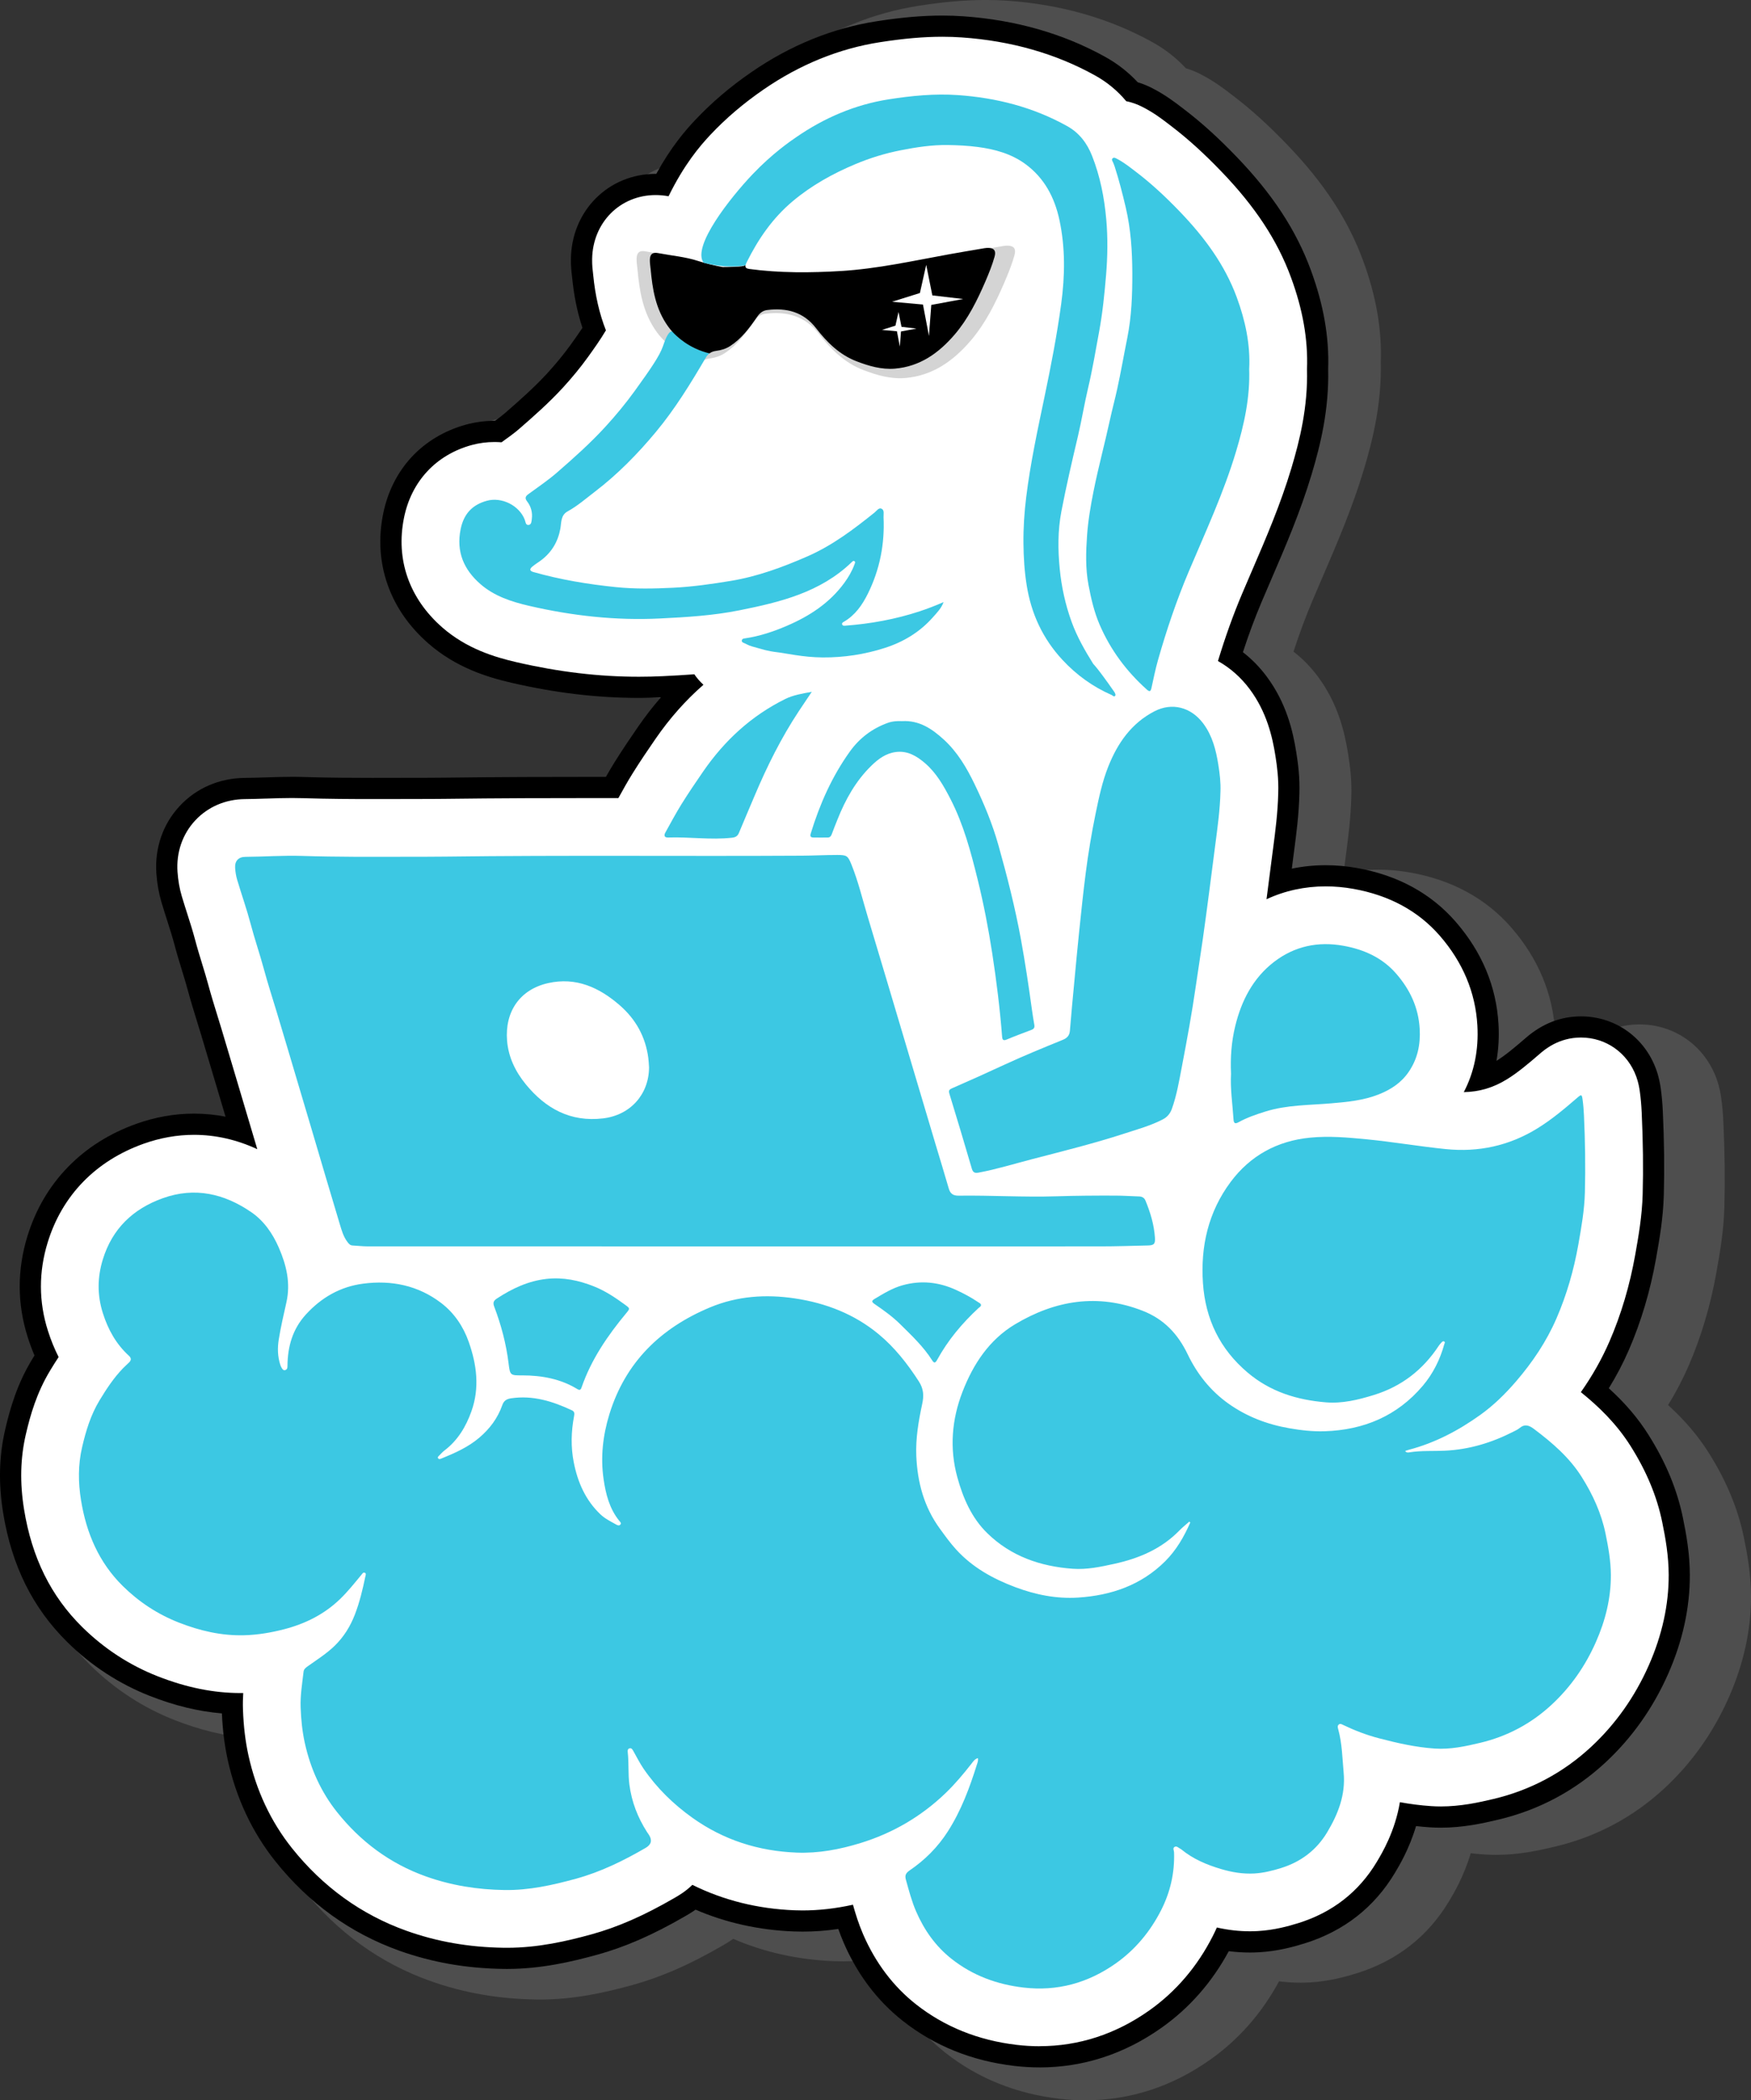
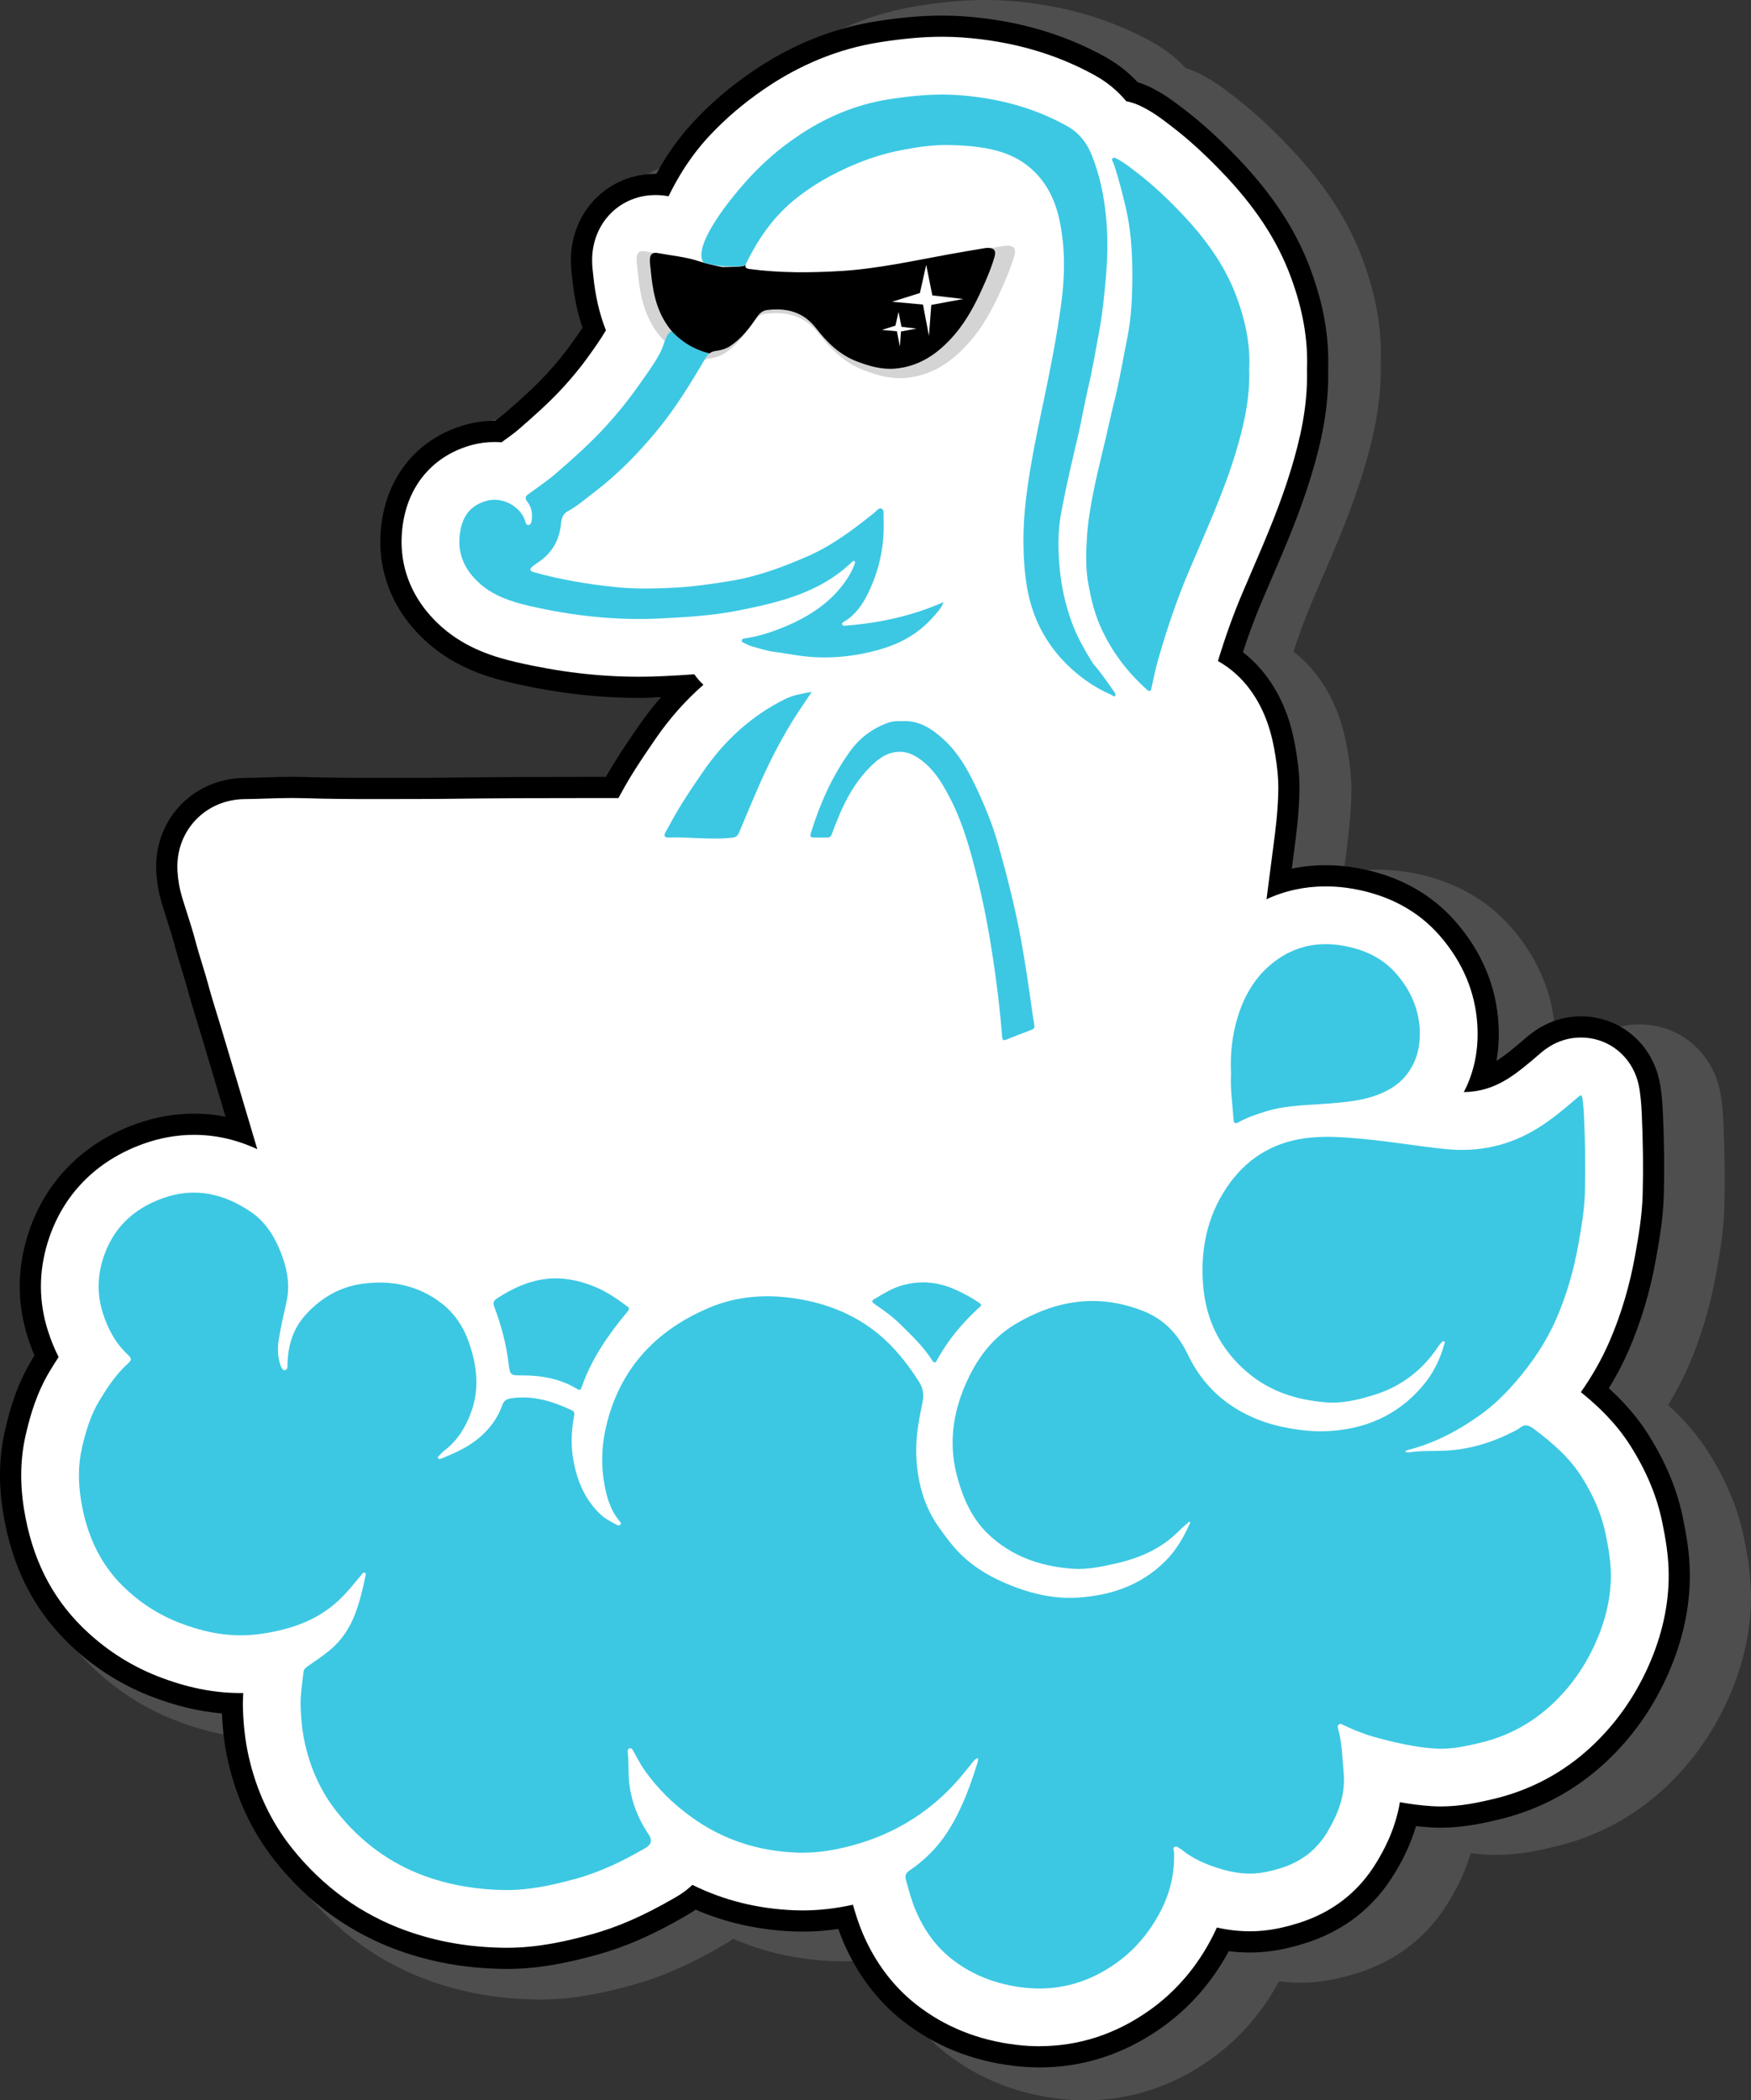
<svg xmlns="http://www.w3.org/2000/svg" id="Layer_1" data-name="Layer 1" viewBox="0 0 1724.31 2068.81">
  <rect x="0" y="0" width="1724.31" height="2068.81" fill="#333333" stroke="none" />
  <defs>
    <style>
      .cls-1 {
        fill: #fff;
      }

      .cls-2 {
        fill: #3cc8e3;
      }

      .cls-3 {
        fill: #828282;
        opacity: .34;
      }
    </style>
  </defs>
  <path class="cls-3" d="m1068.77,2068.81c-8.38,0-16.92-.5-25.4-1.5-42.73-5-80.55-20.27-112.4-45.37-25.68-20.25-45.75-46.78-59.65-78.87-2.05-4.74-3.83-9.39-5.39-13.86-12.22,1.81-24.12,2.69-35.99,2.69-2.91,0-5.92-.06-8.93-.17-35.08-1.36-68.3-8.74-98.98-21.97-4.09,2.9-7.67,4.98-10.13,6.41l-.64.37-.14.08c-32.12,18.62-60.27,30.92-88.55,38.68-25.66,7.05-56.5,14.25-90.65,14.25-1.24,0-2.49,0-3.74-.03-37.46-.57-71.77-6.58-104.8-18.39-49.18-17.57-91.19-47.87-124.85-90.05-23.37-29.3-39.53-63.65-48.03-102.1-3.22-14.61-5.17-30.05-5.93-47.1-23.74-2-47.67-7.82-72.63-17.62-31.11-12.22-59.1-30.48-83.21-54.28-34.87-34.43-56.03-77.05-64.69-130.31-4.83-29.73-4.14-57.25,2.1-84.14,4.84-20.79,11.83-45.43,27.07-70.59.73-1.21,1.54-2.55,2.43-3.99-2.51-5.87-4.77-11.99-6.83-18.46-10.65-33.47-10.76-67.7-.31-101.74,8.29-26.98,22.09-50.51,41.04-69.94,18.7-19.18,41.88-33.79,68.88-43.43,19.01-6.79,38.51-10.23,57.96-10.23,10.69,0,21.32,1.03,31.84,3.07-.24-.8-2.6-8.75-2.6-8.75-2.1-7.03-4.2-14.12-6.3-21.22-5.05-17.03-10.43-35.16-15.8-52.95-1.2-3.98-2.43-7.96-3.66-11.93l-.16-.53c-3.24-10.5-6.6-21.38-9.71-32.9-1.56-5.79-3.39-11.8-5.62-19.06-2.41-7.86-5.15-16.76-7.68-26.35-1.98-7.47-4.51-15.42-7.2-23.83-1.72-5.38-3.84-12.01-5.83-18.69-2.72-9.17-4.45-18.99-5.15-29.2-1.75-25.53,6.57-49.6,23.43-67.76,16.8-18.13,40.13-28.23,65.67-28.42,6.26-.04,12.77-.26,19.67-.48l.48-.02c8.8-.29,17.93-.6,27.6-.6,4.59,0,8.71.06,12.62.19,24.13.77,48.16.87,68.48.87,8.74,0,17.46-.02,26.19-.04l17.63-.04c9.82,0,19.36,0,28.64-.13,54.79-.71,107.93-.81,152.69-.81,3.37,0,6.73,0,10.1,0,2.68-4.75,5.52-9.62,8.66-14.66,7.98-12.81,16.23-24.94,23.95-36.13,7.12-10.31,14.72-20.09,22.77-29.3-7.3.31-14.72.47-22.11.47-42.04,0-84.02-4.98-128.34-15.24-24.36-5.63-55.91-15.22-83.9-39.69-19.45-17.01-33.3-37.02-41.16-59.49-7.91-22.61-9.39-46.62-4.39-71.36,4.42-21.92,14.34-41.67,28.69-57.12,14.38-15.48,33.33-26.77,54.79-32.65,9.29-2.54,18.92-3.83,28.63-3.83.21,0,.43,0,.64,0,3.86-2.81,7.37-5.45,10.1-7.83,14.57-12.67,29.86-26.2,42.61-40.16,8.89-9.73,16.53-19.05,23.36-28.5,3.86-5.34,8.1-11.27,12.04-17.27-5.21-15.76-8.64-32.59-10.44-51.11-.02-.22-.05-.43-.08-.64l-.05-.42c-.44-3.69-1.19-9.89-1.07-17.57.38-23.33,9.25-44.9,24.98-60.73,15.86-15.97,37.32-24.76,60.42-24.76.22,0,.44,0,.65,0,14.78-26.94,29.13-43.61,39.14-54.22,16.83-17.84,35.43-33.68,56.86-48.43,39.26-27.06,81.73-44.3,126.22-51.23,25.12-3.91,46.13-5.73,66.15-5.73,7.15,0,14.26.24,21.15.72,52.72,3.67,100.91,17.48,143.25,41.04,12.22,6.8,23.16,15.36,32.59,25.5,4.25,1.28,8.42,2.91,12.45,4.87l.28.11,2.01,1.03c12.91,6.57,22.75,14.14,29.94,19.67l2.16,1.65c17.43,13.29,34.21,28.49,52.78,47.8,36.24,37.68,60.01,73.96,74.81,114.16,12.86,34.92,18.58,67.59,17.49,99.85.94,41.27-7.85,76.65-16.59,105.83-11.4,38.07-26.37,72.82-40.85,106.43l-1.1,2.54c-2.9,6.72-5.89,13.68-8.73,20.4-6.69,15.83-12.85,32.4-18.68,50.28,8.95,6.91,16.97,15.1,23.96,24.48,19.96,26.84,26.44,54.98,29.86,76.5,1.86,11.62,3.68,25.7,3.11,41.91-.49,20.64-3.03,40.01-5.26,57.11l-.69,5.22-1.68,13.03c11.1-2.32,22.53-3.49,34.21-3.49,10.42,0,21.1.96,31.72,2.87,41.04,7.36,74.49,25.64,99.41,54.33,26.36,30.37,40.83,65.05,43.02,103.09.73,12.77.05,25.12-2.04,36.99,9.24-5.78,18.94-13.99,29.74-23.31,16.55-14.3,35.18-21.55,55.4-21.55,34.28,0,64.04,20.98,75.83,53.44,2.88,7.89,4.05,14.92,4.67,19.52,1,7.17,1.67,14.72,2.06,23.01,1.38,30.08,1.71,57.51,1,83.86-.64,23.72-4.44,45.16-7.79,64.07-5.78,32.66-15.01,63.77-27.46,92.45-5.78,13.31-12.45,26.06-20.2,38.6,16.51,15.02,29.42,30.2,39.94,46.87,17.5,27.74,28.86,55.12,34.75,83.71,3.58,17.34,6.91,36.32,6.98,57.48.14,33.21-7.24,66.89-21.92,100.11-15.16,34.28-36.35,64.22-62.99,89-30.75,28.58-67.09,48.01-108.03,57.75-16.51,3.93-35.98,8.14-58.08,8.14-3.66,0-7.37-.12-11.03-.36-4.61-.3-9.25-.72-13.95-1.26-6.85,23.07-16.92,39.87-21.3,47.18-20.86,34.83-51.45,58.74-90.92,71.07-11.61,3.62-27.35,7.91-46.17,9-3.01.17-6.07.26-9.11.26-7.1,0-14.14-.45-21.27-1.36-16.97,31.47-39.86,57.5-68.1,77.42-37.44,26.4-78.71,39.79-122.68,39.79Z" />
  <path d="m1023.7,2036.37c-8.19,0-16.53-.49-24.82-1.46-41.74-4.89-78.69-19.8-109.81-44.32-25.09-19.78-44.69-45.7-58.27-77.05-2-4.63-3.74-9.17-5.27-13.54-11.94,1.77-23.56,2.63-35.16,2.63-2.84,0-5.78-.06-8.72-.17-34.27-1.33-66.72-8.54-96.7-21.46-4,2.83-7.49,4.86-9.9,6.26l-.62.36-.14.07c-31.38,18.19-58.88,30.2-86.5,37.79-25.07,6.89-55.2,13.92-88.56,13.92-1.21,0-2.43,0-3.65-.03-36.6-.56-70.11-6.43-102.38-17.96-48.04-17.17-89.08-46.76-121.97-87.97-22.83-28.62-38.62-62.18-46.92-99.74-3.15-14.27-5.05-29.35-5.79-46.01-23.2-1.96-46.57-7.64-70.95-17.21-30.39-11.94-57.73-29.78-81.29-53.03-34.06-33.63-54.73-75.27-63.19-127.3-4.72-29.05-4.05-55.93,2.05-82.19,4.72-20.31,11.56-44.38,26.45-68.96.71-1.18,1.51-2.49,2.38-3.9-2.45-5.74-4.66-11.71-6.67-18.04-10.41-32.7-10.51-66.14-.3-99.39,8.09-26.36,21.58-49.34,40.09-68.33,18.27-18.74,40.91-33.01,67.29-42.43,18.57-6.63,37.62-9.99,56.62-9.99,10.44,0,20.83,1,31.1,3-.23-.78-2.54-8.54-2.54-8.54-2.05-6.87-4.1-13.8-6.16-20.73-4.93-16.64-10.19-34.34-15.43-51.72-1.17-3.89-2.37-7.77-3.58-11.65l-.16-.52c-3.17-10.26-6.45-20.89-9.49-32.14-1.52-5.65-3.31-11.53-5.49-18.62-2.36-7.68-5.03-16.38-7.5-25.74-1.93-7.29-4.41-15.06-7.03-23.28-1.68-5.25-3.75-11.73-5.7-18.26-2.66-8.96-4.35-18.55-5.03-28.52-1.71-24.94,6.42-48.45,22.88-66.19,16.42-17.71,39.2-27.57,64.16-27.76,6.11-.04,12.48-.25,19.22-.47h.46c8.6-.3,17.52-.6,26.96-.6,4.48,0,8.51.06,12.32.19,23.57.75,47.05.85,66.9.85,8.53,0,17.06-.02,25.58-.04l17.22-.04c9.59,0,18.91,0,27.97-.13,53.52-.7,105.44-.79,149.16-.79,3.29,0,6.58,0,9.87,0,2.62-4.64,5.39-9.4,8.46-14.32,7.8-12.52,15.85-24.36,23.39-35.3,6.95-10.07,14.38-19.63,22.24-28.62-7.13.31-14.38.46-21.6.46-41.06,0-82.08-4.87-125.38-14.88-23.79-5.5-54.62-14.87-81.96-38.77-19-16.62-32.53-36.17-40.21-58.12-7.73-22.09-9.17-45.54-4.29-69.72,4.31-21.41,14.01-40.71,28.03-55.8,14.05-15.12,32.56-26.15,53.52-31.9,9.08-2.48,18.49-3.74,27.97-3.74.21,0,.42,0,.62,0,3.78-2.75,7.2-5.33,9.87-7.65,14.23-12.38,29.17-25.6,41.63-39.23,8.69-9.5,16.15-18.61,22.82-27.84,3.77-5.22,7.91-11.01,11.77-16.88-5.09-15.39-8.44-31.83-10.2-49.93-.02-.22-.05-.42-.07-.63l-.05-.41c-.43-3.6-1.16-9.66-1.04-17.16.37-22.79,9.04-43.86,24.41-59.33,15.49-15.6,36.45-24.19,59.02-24.19.21,0,.43,0,.64,0,14.44-26.32,28.46-42.6,38.24-52.97,16.45-17.43,34.61-32.9,55.54-47.31,38.35-26.43,79.84-43.27,123.3-50.05,24.54-3.82,45.07-5.59,64.62-5.59,6.98,0,13.93.24,20.66.71,51.5,3.59,98.58,17.08,139.94,40.09,11.94,6.64,22.62,15.01,31.84,24.92,4.15,1.25,8.22,2.84,12.17,4.76l.27.11,1.97,1c12.61,6.42,22.23,13.82,29.25,19.22l2.11,1.61c17.03,12.98,33.42,27.83,51.56,46.69,35.4,36.81,58.63,72.25,73.08,111.52,12.56,34.11,18.15,66.03,17.09,97.55.92,40.32-7.67,74.88-16.2,103.39-11.13,37.19-25.76,71.14-39.91,103.97l-1.07,2.49c-2.83,6.57-5.76,13.36-8.53,19.93-6.54,15.47-12.55,31.65-18.25,49.12,8.75,6.75,16.58,14.75,23.4,23.92,19.5,26.22,25.83,53.71,29.17,74.73,1.81,11.35,3.59,25.1,3.04,40.94-.48,20.16-2.96,39.09-5.14,55.79l-.67,5.1-1.64,12.73c10.84-2.27,22.01-3.41,33.42-3.41,10.18,0,20.61.94,30.99,2.8,40.09,7.19,72.77,25.04,97.11,53.08,25.75,29.67,39.89,63.55,42.02,100.71.72,12.48.05,24.54-1.99,36.13,9.02-5.65,18.51-13.66,29.05-22.77,16.16-13.97,34.37-21.05,54.12-21.05,33.48,0,62.56,20.49,74.07,52.21,2.81,7.71,3.95,14.58,4.57,19.07.97,7.01,1.63,14.38,2.01,22.48,1.35,29.39,1.67,56.18.97,81.92-.62,23.17-4.33,44.11-7.61,62.59-5.64,31.91-14.67,62.3-26.82,90.32-5.64,13-12.16,25.45-19.73,37.71,16.13,14.67,28.74,29.5,39.02,45.79,17.09,27.1,28.2,53.85,33.94,81.78,3.5,16.94,6.75,35.48,6.82,56.15.13,32.44-7.07,65.35-21.42,97.8-14.81,33.48-35.51,62.74-61.53,86.95-30.04,27.92-65.54,46.9-105.53,56.41-16.12,3.84-35.15,7.95-56.74,7.95-3.58,0-7.2-.12-10.77-.35-4.51-.29-9.03-.7-13.62-1.23-6.69,22.54-16.53,38.95-20.81,46.09-20.38,34.02-50.26,57.38-88.82,69.42-11.35,3.54-26.72,7.73-45.1,8.79-2.94.17-5.93.25-8.9.25-6.93,0-13.82-.44-20.78-1.33-16.58,30.74-38.94,56.17-66.52,75.63-36.57,25.79-76.89,38.87-119.85,38.87Z" />
  <path class="cls-1" d="m1023.7,2015.52c-7.37,0-14.91-.44-22.39-1.32-37.86-4.43-71.28-17.88-99.32-39.99-22.34-17.61-39.85-40.81-52.04-68.96-4.46-10.3-7.46-20.14-10-29.11-17.21,3.78-33.58,5.63-49.57,5.63-2.58,0-5.25-.05-7.93-.15-36.18-1.4-69.91-9.81-100.65-25.06-6.49,6.43-13.21,10.34-17.23,12.68l-.35.21-.12.06c-29.89,17.35-55.9,28.75-81.82,35.87-23.73,6.52-52.15,13.18-83.03,13.18-1.08,0-2.17,0-3.27-.02h0c-34.35-.52-65.66-6-95.74-16.75-44.34-15.84-82.25-43.21-112.69-81.34-20.83-26.11-35.24-56.8-42.85-91.23-3.07-13.91-4.85-28.74-5.44-45.36-.2-5.62-.06-11.06.26-16.25-.88.01-1.76.02-2.62.02-26.62,0-53.34-5.41-81.69-16.54-27.74-10.9-52.72-27.2-74.25-48.46-30.81-30.42-49.54-68.3-57.26-115.81-4.27-26.32-3.69-50.56,1.78-74.13,4.35-18.71,10.6-40.8,23.97-62.87,2.47-4.09,5.22-8.53,8.28-13.14-4.09-8.02-7.59-16.61-10.55-25.92-9.1-28.57-9.18-57.83-.24-86.94,7.11-23.15,18.92-43.3,35.09-59.89,16.03-16.44,36.01-29.01,59.37-37.35,16.31-5.82,33-8.78,49.6-8.78,21.25,0,42.13,4.74,62.36,14.14-.48-1.62-.96-3.24-1.44-4.85-3.5-11.82-7.01-23.63-10.54-35.45l-1.83-6.17c-2.05-6.88-4.1-13.8-6.16-20.73-4.94-16.66-10.2-34.39-15.46-51.82-1.2-3.98-2.43-7.96-3.66-11.93l-.11-.35c-3.12-10.11-6.35-20.57-9.28-31.43-1.61-5.97-3.45-12.02-5.69-19.31-2.3-7.49-4.91-15.98-7.27-24.94-2.07-7.82-4.63-15.83-7.33-24.31-1.64-5.12-3.68-11.51-5.58-17.87-2.22-7.48-3.63-15.54-4.21-23.99-1.31-19.14,4.86-37.1,17.36-50.58,12.47-13.45,29.89-20.95,49.03-21.1,6.36-.04,12.86-.26,19.74-.48h.46c8.46-.3,17.21-.59,26.28-.59,4.25,0,8.05.06,11.63.18,23.89.76,47.58.87,67.6.87,8.55,0,17.09-.02,25.63-.04l17.22-.04c9.66,0,19.02-.01,28.2-.13,53.42-.7,105.24-.79,148.89-.79,7.38,0,14.76,0,22.13.01l.24-.44c4.21-7.64,8.56-15.55,13.66-23.72,7.57-12.16,15.46-23.76,22.86-34.48,13.87-20.09,29.57-37.79,46.98-52.97-3.41-3.1-6.42-6.55-8.98-10.31-10.63.8-21.01,1.35-30.99,1.84-7.74.38-15.66.57-23.53.57-39.47,0-78.94-4.69-120.68-14.35-21.42-4.95-49.08-13.3-72.93-34.15-32.65-28.55-46.07-66.91-37.78-108,7.24-35.95,31.53-62.09,66.62-71.71,7.28-1.99,14.84-3,22.46-3,2.32,0,4.64.09,6.97.28l.5-.36c6.24-4.47,12.08-8.66,16.71-12.68,14.69-12.77,30.14-26.45,43.34-40.9,9.23-10.1,17.19-19.81,24.33-29.7,6.18-8.56,12.54-17.53,17.92-26.62-6.44-16.42-10.55-34.36-12.5-54.43-.05-.48-.1-.93-.16-1.38v-.11c-.41-3.3-1.01-8.28-.91-14.36.59-35.92,27.49-62.99,62.57-62.99,4.16,0,8.43.4,12.69,1.19,15.22-31.01,30.48-49.17,41.36-60.7,15.42-16.34,32.49-30.88,52.2-44.45,35.75-24.64,74.34-40.33,114.68-46.61,23.44-3.65,42.96-5.35,61.41-5.35,6.49,0,12.96.22,19.21.66,48.43,3.37,92.59,15.99,131.25,37.51,11.78,6.55,22.03,15.03,30.59,25.3,7.01,1.43,12.23,3.8,15.08,5.22l.12.05,1.12.57c10.9,5.55,19.28,11.99,26.01,17.17l2.14,1.64c16.19,12.35,31.83,26.52,49.21,44.59,33.34,34.66,55.12,67.8,68.54,104.27,11.69,31.74,16.86,61.27,15.8,90.23.95,37.63-7.2,70.39-15.32,97.52-10.79,36.04-25.18,69.42-39.09,101.71l-.99,2.29c-2.87,6.67-5.84,13.56-8.67,20.26-8.59,20.32-16.36,42-23.63,65.92,11.97,6.7,22.63,16.08,31.27,27.68,16.78,22.57,22.34,46.89,25.3,65.55,1.66,10.4,3.29,22.95,2.79,37.04-.45,19.11-2.85,37.5-4.98,53.73l-.67,5.06-2.78,21.55c-1.02,7.92-2.05,15.94-3.1,24,18.12-8.41,37.64-12.66,58.34-12.66,8.96,0,18.15.83,27.31,2.47,35.29,6.32,63.9,21.87,85.04,46.22,22.65,26.1,35.08,55.79,36.95,88.23,1.38,24.05-3.11,46.1-13.37,65.74,15.46-.3,29.03-4.35,42.57-12.69,10.52-6.48,20.86-15.2,32.32-25.11,4.57-3.95,18.49-15.98,40.48-15.98,24.6,0,45.98,15.1,54.47,38.47,2.11,5.78,2.98,10.93,3.51,14.77.89,6.4,1.49,13.17,1.84,20.63,1.32,28.86,1.64,55.15.96,80.39-.58,21.63-4.15,41.76-7.3,59.52-5.36,30.29-13.91,59.11-25.42,85.64-7.47,17.2-16.77,33.7-28.15,49.89,16.98,13.69,34.78,30.6,48.93,53.03,15.73,24.94,25.92,49.42,31.16,74.85,3.28,15.88,6.33,33.19,6.4,52.02.12,29.5-6.49,59.54-19.64,89.29-13.66,30.88-32.72,57.84-56.66,80.11-27.36,25.43-59.71,42.72-96.15,51.39-14.97,3.57-32.58,7.38-51.91,7.38-3.13,0-6.29-.1-9.42-.31-10.76-.7-21.05-2.09-30.91-3.89-4.82,28.89-17.64,50.28-22.77,58.84-17.67,29.5-43.63,49.77-77.15,60.24-10.2,3.18-23.97,6.95-40.08,7.87-2.55.14-5.13.22-7.7.22-10.67,0-21.42-1.22-32.56-3.72-1.31,2.95-2.7,5.88-4.18,8.77-15.26,29.94-36.32,54.52-62.59,73.07-32.98,23.26-69.25,35.05-107.82,35.05Z" />
  <path class="cls-3" d="m999,251.51c-2.6,9.18-6.18,18.02-9.94,26.76-8.8,20.37-18.58,40.24-33.16,57.28-17.1,19.95-37.47,34.54-64.52,36.8-14.36,1.19-28.07-2.81-41.44-7.95-18.47-7.14-31.89-20.55-43.63-35.7-13.63-17.6-31.66-22.18-52.61-19.66-5.08.62-8.34,3.43-11.15,7.55-8.11,11.86-16.71,23.36-29.04,31.39-4.6,3-9.72,4.47-15.06,5.18-2.89.39-5.22,1.21-7.22,2.73-4.52-1.08-9.94-2.79-15.75-5.56-8.45-4.01-14.79-8.84-19.2-12.77-3.37-3.02-6.6-6.45-9.44-10.36-14.13-19.45-17.16-41.51-19.08-61.87-.33-3.45-.94-6.89-.89-10.32.1-6.24,2.89-8.57,8.93-7.41,14.6,2.79,29.63,4.01,43.75,8.68,1.79.6,3.54,1.12,5.3,1.6.02,0,.02.02.02.02,8.23,2.49,20.7,4.82,20.7,4.82,3.71,0,6.69-.07,12.41-.28,5.36-.19,6.33-.25,7.92-.56,1.78-.35,3.23-.78,4.22-1.12h.02c-.48,2.45.83,3.54,4.31,4.01,32.89,4.41,65.91,4.16,98.91,2.16,39.45-2.43,78.02-11.05,116.82-18.1,12.59-2.27,25.21-4.39,37.84-6.53,1.69-.29,3.45-.4,5.16-.29,5.62.39,7.51,3.43,5.8,9.49Z" />
  <path class="cls-2" d="m1171.2,1498.76c-3.26,2.9-6.72,5.62-9.76,8.74-17.64,18.15-39.8,27.51-63.94,32.82-13.55,2.98-27.19,5.92-41.24,4.89-31.83-2.33-60.68-12.31-83.89-34.9-15.57-15.15-24.02-34.74-29.66-55.33-7.81-28.5-5.42-56.87,5.14-84.13,10.51-27.13,26.27-51.21,51.78-66.46,39.54-23.64,81.34-30.57,125.59-13.29,20.93,8.17,34.73,22.79,44.36,42.87,9.29,19.38,22.49,36.09,40.34,48.72,18.01,12.73,38.03,20.35,59.64,24.11,11.53,2.01,23.1,3.35,34.83,2.98,38.55-1.22,71.47-15.02,96.64-44.72,10.05-11.85,17.05-25.77,21.21-40.92.27-.97,1.27-2.15-.23-2.87-.98-.47-1.82.34-2.46,1.02-.97,1.03-1.93,2.09-2.71,3.27-15.56,23.69-36.61,40.04-63.83,48.46-15.49,4.79-31.1,8.62-47.43,7.26-28.41-2.37-54.56-10.36-76.93-29.29-27.41-23.2-41.59-52.71-44.03-88.05-2.51-36.3,5.33-70.29,27.22-99.69,19.29-25.91,45.79-40.5,78.25-43.68,18.64-1.83,37.14-.19,55.69,1.62,26.07,2.54,51.9,7.03,77.94,9.65,32.23,3.25,62.29-3.19,90.14-20.34,14.35-8.84,27.03-19.57,39.68-30.5,3.7-3.2,4.22-3,4.9,1.95.71,5.15,1.13,10.35,1.37,15.54,1.17,25.4,1.6,50.82.92,76.22-.46,17.2-3.45,34.2-6.45,51.13-4.45,25.12-11.42,49.49-21.6,72.93-9.9,22.81-23.6,43.11-39.76,61.9-10.54,12.26-22.02,23.54-35.15,32.95-21.44,15.36-44.5,27.56-70.18,34.32-1.19.31-2.35.75-3.85,1.24,1.28,1.91,3,1.53,4.32,1.32,11.59-1.84,23.31-1.02,34.95-1.59,23.86-1.16,45.9-7.86,66.96-18.58,2.24-1.14,4.62-2.2,6.52-3.78,5.22-4.34,9.53-2.49,14.25,1.06,17.87,13.46,34.73,27.95,46.79,47.08,10.92,17.31,19.38,35.71,23.55,55.97,2.78,13.49,5.17,27.01,5.23,40.76.09,23.09-5.5,45.09-14.78,66.07-10.32,23.34-24.59,43.98-43.39,61.46-20.24,18.82-43.77,31.33-70.57,37.71-14.6,3.48-29.33,6.64-44.46,5.65-18.82-1.23-37.13-5.41-55.32-10.18-12.11-3.18-23.71-7.62-34.97-13.03-1.39-.67-3-1.68-4.44-.48-1.59,1.31-.95,3.2-.5,4.87,3.8,13.96,4,28.34,5.3,42.63,1.99,21.75-5.48,40.7-16.25,58.67-10.47,17.48-25.8,29.08-45.31,35.17-8.63,2.69-17.38,4.87-26.38,5.38-11.27.64-22.33-1.23-33.13-4.47-13.84-4.15-27.01-9.69-38.35-18.91-.49-.4-1.01-.78-1.57-1.06-1.76-.9-3.47-2.95-5.54-1.72-2.07,1.22-.55,3.48-.49,5.26.69,20.16-3.67,39.25-12.78,57.13-10.69,20.98-25.41,38.8-44.7,52.41-27.22,19.2-57.44,27.62-90.79,23.72-26.1-3.06-49.97-11.81-70.73-28.17-15.83-12.48-27.07-28.45-35.05-46.89-4.35-10.04-7.05-20.55-9.99-31.03-1.21-4.31-.26-6.61,3.65-9.28,15.1-10.31,27.75-22.93,37.74-38.6,13.08-20.5,21.33-42.83,28.52-65.74.6-1.91,1.47-3.83.93-6.29-3.19.93-4.75,3.53-6.5,5.76-7.9,10.07-16.08,19.87-25.34,28.75-24,23.03-51.92,39.35-83.7,49.14-20.49,6.31-41.31,10.26-62.86,9.43-37.55-1.45-71.95-12.36-102.67-34.27-18.78-13.4-35.09-29.32-48.15-48.39-3.82-5.58-6.82-11.73-10.19-17.61-.81-1.41-1.68-2.93-3.59-2.43-1.96.51-1.97,2.34-1.79,3.91,1.18,10.51.25,21.11,1.6,31.63,2.19,17.08,8.22,32.66,17.49,47.07.6.93,1.28,1.8,1.87,2.73q4.96,7.92-3.33,12.7c-21.77,12.66-44.29,23.71-68.64,30.39-23,6.31-46.32,11.5-70.37,11.13-26.48-.4-52.28-4.44-77.46-13.44-35.43-12.66-64.26-34.3-87.37-63.26-15.85-19.86-26.22-42.9-31.77-68.01-2.57-11.64-3.72-23.36-4.14-35.13-.43-11.81,1.53-23.57,2.9-35.31.32-2.74,2.63-4.21,4.69-5.68,8.85-6.31,18.06-12.09,25.92-19.75,9-8.77,15.4-19.12,19.88-30.73,4.68-12.12,7.7-24.71,10.31-37.4.27-1.31,1.16-3.06-.53-3.81-1.6-.71-2.5,1.02-3.35,2.04-6.72,8.15-13.28,16.4-20.91,23.79-15.64,15.13-34.39,24.44-55.17,29.82-12.83,3.32-25.88,5.55-39.23,5.91-22.51.62-43.93-4.43-64.63-12.56-20.77-8.16-39.16-20.27-55.08-35.99-23.6-23.31-35.83-52.16-41.07-84.45-2.84-17.47-2.97-34.87,1.04-52.13,3.75-16.14,8.51-31.91,17.22-46.28,6.8-11.23,13.97-22.13,23.12-31.6,1.97-2.04,4.15-3.86,6.13-5.88,2.2-2.25,1.93-4.34-.42-6.48-12.55-11.46-20.4-25.63-25.55-41.8-5.68-17.84-5.49-35.34-.07-53,9.31-30.32,29.77-49.86,59.19-60.36,31.46-11.23,60.49-4.44,87.06,13.84,12.36,8.5,20.95,20.9,27.01,34.78,7.52,17.24,11.79,34.94,7.56,53.85-2.72,12.16-5.55,24.3-7.54,36.62-1.39,8.58-1.15,16.94,1.53,25.21.34,1.04.81,2.05,1.38,2.99.84,1.39,1.85,2.75,3.78,1.93,1.71-.73,1.85-2.21,1.87-3.94.13-19.02,4.97-36.27,18.17-50.73,15.29-16.74,33.94-27.4,56.31-30.33,27.94-3.65,54.22,1.69,76.95,19.1,12.78,9.79,21.69,23.01,27.04,38.17,7.94,22.48,10.93,45.37,2.64,68.57-5.41,15.15-13.44,28.52-26.47,38.45-1.87,1.43-3.46,3.23-5.12,4.92-.74.75-1.93,1.57-1.2,2.78.69,1.14,1.99.78,3.01.36,13.32-5.41,26.4-11.14,37.57-20.64,10.36-8.82,18.14-19.24,22.64-32.06,1.47-4.19,4.01-6.03,8.59-6.72,21.46-3.21,40.94,2.9,59.94,11.8,2.89,1.35,2.57,3.5,2.11,5.97-2.84,15.04-3.23,30.14-.28,45.18,3.85,19.61,11.51,37.31,26.34,51.39,4.46,4.23,9.81,6.82,15.02,9.75,1.39.78,3.07,1.72,4.39.46,1.65-1.57-.18-2.98-1.04-4.05-9.57-11.91-13.17-26.18-15.29-40.74-3.17-21.72-.74-43.22,5.69-64.11,15.77-51.23,50.57-84.96,99.1-105.21,26.84-11.2,55.03-13.16,83.72-8.83,30.43,4.59,58.3,15.38,82.15,35.06,15.92,13.14,28.52,29.24,39.75,46.64,4.86,7.53,5.04,14.26,3.32,22.26-3.61,16.84-6.53,33.85-5.81,51.14,1.08,25.89,7.55,50.12,23.05,71.47,5.1,7.03,10.16,14.08,15.98,20.52,16.09,17.77,36.42,29.03,58.52,37.33,19.85,7.45,40.42,11.59,61.69,10.24,32.65-2.08,62.26-12.23,85.88-35.81,10.88-10.86,18.57-24.12,24.7-38.17l-1.03-.85Z" />
-   <path class="cls-2" d="m727.51,1227.7c-121.9,0-243.8.01-365.7-.04-4.88,0-9.75-.63-14.63-.86-2.35-.11-3.58-1.59-4.88-3.27-4.09-5.26-5.83-11.58-7.68-17.72-9.53-31.58-18.79-63.24-28.16-94.87-4.12-13.9-8.25-27.79-12.38-41.68-7.22-24.26-14.38-48.55-21.69-72.78-4.23-14.02-8.78-27.98-12.58-42.09-3.98-14.76-8.99-29.19-12.89-43.97-3.9-14.78-9.02-29.23-13.39-43.88-1.12-3.75-1.71-7.72-1.98-11.63-.47-6.84,3.27-10.86,10.06-10.91,18.62-.13,37.21-1.53,55.84-.93,34.03,1.09,68.08.92,102.12.84,13.04-.03,26.1.02,39.13-.15,117.14-1.52,234.29-.22,351.43-.92,11.49-.07,23.01-.74,34.53-.72,9.2.02,10.32.84,13.72,9.24,6.83,16.87,10.98,34.59,16.22,51.96,12.57,41.72,24.94,83.5,37.38,125.25,9.73,32.68,19.43,65.37,29.17,98.04,4.37,14.67,8.91,29.3,13.14,44.01,1.5,5.23,4.32,7.17,9.87,7.1,32.04-.43,64.08,1.63,96.11.61,19.41-.62,38.81-.74,58.22-.67,7.72.03,15.44.57,23.16.82,2.98.09,5.18,1.26,6.35,4.07,4.86,11.72,8.49,23.8,9.33,36.52.42,6.32-.99,7.58-7.2,7.72-15.46.35-30.92.88-46.37.89-118.74.07-237.48.04-356.22.04Zm-88.35-176.29c-.24-3.14-.33-6.3-.75-9.42-2.76-20.77-12.25-37.94-27.98-51.68-20.33-17.76-43.32-28.13-70.75-21.94-27.74,6.25-42.69,28.13-40.33,56.81,1.32,16.05,8.14,30.29,18.44,42.87,19.7,24.06,44.14,37.3,75.95,33.57,27.03-3.17,45.23-23.62,45.42-50.21Z" />
  <path class="cls-2" d="m698.66,348.07c-1.42,1.07-2.65,2.53-3.78,4.44-14.84,25.35-30.19,50.36-49.02,73-18,21.64-37.61,41.65-60.07,58.83-8.77,6.69-17.06,14-26.79,19.34-6.92,3.81-6.1,10.84-7.2,17.06-2.3,12.72-8.43,23.12-18.74,30.97-3,2.28-6.32,4.2-9.15,6.66-2.76,2.41-2.05,4.13,1.46,5.11,26.63,7.54,53.84,12.05,81.27,14.84,18.67,1.91,37.45,1.53,56.24.6,19.15-.95,37.99-3.65,56.82-6.76,26.37-4.34,51.17-13.53,75.55-24.2,24.45-10.71,45.39-26.58,65.96-43.1,2.07-1.67,4.23-5.22,7.04-3.72,2.85,1.49,1.69,5.41,1.83,8.34,1.25,26.38-3.71,51.55-15.42,75.25-5.52,11.15-12.52,21.24-23.64,27.7-.95.54-2.13,1.16-1.74,2.49.44,1.53,1.88,1.48,3.14,1.37,24.98-1.88,49.45-6.31,73.25-14.16,7.92-2.62,15.69-5.64,23.5-9.05-2.14,6.1-6.55,10.47-10.54,15-12.88,14.58-29.09,24.31-47.39,30.16-19.78,6.34-40.31,9.49-61.06,9.33-20.01-.16-34.71-4-47.86-5.52-.58-.07-1.84-.26-3.53-.58-3.9-.72-7.01-1.56-9.1-2.2-.18-.04-2.92-.81-3.11-.86-6.13-1.7-6.97-1.91-8.43-2.49-1.84-.76-3.14-1.48-4.92-2.3-1.25-.58-2.97-.91-2.7-2.78.25-1.79,1.93-1.88,3.32-2.09,14.32-2.11,27.93-6.69,41.14-12.37,22.18-9.52,42.02-22.45,56.49-42.3,4.09-5.6,7.62-11.63,9.99-18.21.35-.98,1.11-2.27,0-3.06-1.11-.81-2.07.26-2.85,1.02-30.9,29.77-70.56,39.35-110.66,47.36-25.68,5.15-51.83,6.73-78.02,8.01-43.56,2.14-86.28-2.6-128.61-12.38-17.49-4.04-34.55-9.54-48.3-21.55-16.21-14.17-23.92-31.74-19.44-53.93,3.02-14.98,11.33-24.1,25.87-28.09,14.6-4,31.88,4.62,37.31,18.72.79,2.05.76,5.5,3.86,5.09,2.78-.35,2.79-3.62,3.07-5.83.84-6.38-.74-12.33-4.64-17.37-2.6-3.36-1.49-5.11,1.41-7.24,9.42-6.9,19.11-13.42,27.93-21.08,16.65-14.47,33.09-29.12,48.01-45.46,10.14-11.1,19.69-22.64,28.46-34.76,16.65-23.02,24.57-34.81,27.82-43.88,1.83-5.09,4.96-15.12,9.14-15.06,2.12.03,3.83,2.66,4.97,4.96,5.29,4.56,12.75,9.82,22.54,13.7,3.28,1.3,6.41,2.28,9.34,3.03Z" />
  <path d="m979.41,252.85c-2.37,8.38-5.64,16.44-9.06,24.42-8.03,18.58-16.95,36.71-30.25,52.26-15.6,18.2-34.18,31.51-58.86,33.57-13.1,1.09-25.61-2.56-37.8-7.25-16.85-6.52-29.09-18.74-39.8-32.57-12.44-16.05-28.88-20.23-47.99-17.93-4.64.56-7.61,3.13-10.17,6.89-7.4,10.82-15.25,21.31-26.49,28.63-4.2,2.74-8.87,4.08-13.74,4.73-2.63.35-4.76,1.11-6.59,2.49-4.13-.98-9.06-2.55-14.37-5.08-7.71-3.65-13.49-8.06-17.51-11.65-3.07-2.76-6.02-5.88-8.61-9.45-12.89-17.74-15.65-37.87-17.41-56.44-.3-3.14-.86-6.29-.81-9.41.09-5.69,2.63-7.82,8.15-6.76,13.31,2.55,27.03,3.65,39.91,7.92,1.63.54,3.23,1.02,4.83,1.46.02,0,.02.02.02.02,7.51,2.27,18.88,4.4,18.88,4.4,3.39,0,6.1-.07,11.32-.25,4.89-.17,5.77-.23,7.22-.51,1.63-.32,2.95-.71,3.85-1.02h.02c-.44,2.23.76,3.23,3.93,3.65,30,4.02,60.13,3.79,90.23,1.97,35.99-2.21,71.17-10.08,106.57-16.51,11.49-2.07,22.99-4,34.52-5.95,1.55-.26,3.14-.37,4.71-.26,5.13.35,6.85,3.13,5.29,8.66Z" />
  <path class="cls-2" d="m1098.29,685.18s-.35.63-.98.74c-.9.16-1.76-.97-2.62-1.35-18.62-8.13-34.73-19.83-48.5-34.67-19.3-20.83-30.72-45.41-35.18-73.56-2.18-13.65-3.02-27.35-3.16-40.98-.16-15.25.84-30.55,2.72-45.77,4.08-33.09,11.1-65.66,17.92-98.24,6.41-30.6,12.37-61.27,16.56-92.23,3.71-27.51,4.08-55.12-1.76-82.42-4.74-22.2-14.93-41.58-33.71-55.24-13.86-10.08-30.07-14.53-46.81-16.7-9.66-1.26-19.48-1.77-29.23-1.91-15.69-.25-31.14,2.14-46.48,5.15-15.37,3.02-30.32,7.61-44.74,13.67-22.18,9.33-42.96,20.83-61.6,36.45-19.94,16.72-34.08,37.38-45.46,60.3-.58,1.16-.95,2.13-1.11,2.92h-.02c-.16,0-.32.04-.46.11-3.02.58-20.11,3-40.84-2.74-11.65-16.04,26.51-64.15,48.23-87,19.55-20.57,37.33-32.67,43.09-36.64,27.7-19.09,57.98-32.07,91.18-37.26,22.41-3.5,45.18-5.74,67.89-4.15,37.89,2.63,74.11,11.86,107.55,30.48,11.94,6.64,19.66,16.7,24.68,29.44,7.96,20.18,12.07,41.24,13.95,62.57,1.6,18.02,1.33,36.29-.16,54.42-1.55,18.69-3.43,37.36-6.83,55.86-3.43,18.6-6.53,37.26-10.89,55.7-3.74,15.79-6.32,31.86-10.05,47.67-5.8,24.57-11.52,49.16-16.27,73.97-3.58,18.74-3.48,37.64-1.62,56.58,1.74,17.81,5.55,35.18,11.63,52.01,5.34,14.77,13.09,28.32,21.36,41.56,0,0,4.11,3.72,20.43,27.16.56.81,1.99,2.9,1.26,4.16Z" />
-   <path class="cls-2" d="m1201.85,779.67c-.38,17.84-2.9,35.49-5.19,53.15-3.97,30.65-7.8,61.32-12.15,91.92-2.22,15.61-4.73,31.2-6.97,46.8-3.82,26.57-8.67,52.93-13.71,79.27-2.67,13.93-5.01,27.95-9.82,41.4-1.7,4.75-4.59,8.13-9.02,10.43-11.99,6.2-24.96,9.75-37.7,13.9-30.18,9.83-61,17.43-91.69,25.43-17.24,4.5-34.3,9.76-51.86,13.05-3.86.72-5.62-.11-6.78-4.09-7.16-24.55-14.52-49.04-21.99-73.49-.95-3.1-.46-4.16,2.63-5.51,17.5-7.63,34.9-15.49,52.23-23.52,18.63-8.63,37.63-16.36,56.62-24.12,4.53-1.85,6.78-4.33,7.17-9.23,1.22-15.4,2.7-30.78,4.15-46.16,1.59-16.95,3.13-33.91,4.9-50.84,2.01-19.29,3.99-38.58,6.46-57.81,2.53-19.71,5.75-39.3,9.77-58.79,3.26-15.78,6.56-31.53,12.53-46.52,9.17-23.02,22.75-42.58,45.41-54.31,17.16-8.89,35.95-4.29,48.15,12.11,8.93,12.01,12.47,26.07,14.77,40.53,1.39,8.73,2.45,17.5,2.1,26.39Z" />
  <path class="cls-2" d="m1230.13,363.07c1.01,28.45-4.98,55.12-12.89,81.55-12.21,40.81-30.13,79.35-46.65,118.43-12.01,28.4-21.82,57.52-30.25,87.13-2.59,9.08-4.41,18.39-6.47,27.62-.78,3.47-1.92,3.75-4.59,1.35-20.02-17.94-35.72-39.06-46.36-63.72-5.43-12.59-8.51-25.93-11.05-39.46-3.04-16.19-2.51-32.5-1.38-48.58,1.03-14.66,3.54-29.35,6.46-43.89,4.71-23.49,10.99-46.61,16.07-70,2.2-10.15,4.93-20.18,7.15-30.33,3.64-16.63,6.53-33.41,9.89-50.08,4.26-21.18,5.05-42.6,4.99-63.99-.07-21.7-1.45-43.37-6.47-64.75-3.17-13.51-6.59-26.89-10.84-40.07-.48-1.49-1.06-2.96-1.68-4.4-.55-1.27-1.75-2.57-.46-3.88,1.23-1.25,2.78-.38,3.97.22,7.07,3.6,13.22,8.58,19.47,13.35,15.34,11.69,29.34,24.9,42.7,38.79,23.81,24.76,44.14,51.84,56.16,84.48,8.42,22.89,13.43,46.33,12.26,70.23Z" />
  <path class="cls-2" d="m1212.26,1057.34c-.73-15.65.41-31.25,4.1-46.47,6.09-25.14,17.56-47.56,38.43-63.54,20.01-15.32,43.05-20.25,68.03-15.77,20.34,3.64,38.42,11.75,52.12,27.53,13.43,15.47,21.9,33.18,23.11,54.19.89,15.56-2.05,29.7-10.89,42.6-7.33,10.7-17.48,17.33-29.36,22.06-15.06,6-30.77,7.43-46.7,8.82-21.76,1.9-43.87,1.46-65.06,8.12-9.05,2.84-18.01,5.86-26.33,10.48-3.33,1.85-4.74,1.22-4.99-2.69-.96-15.09-3.31-30.11-2.45-45.33Z" />
  <path class="cls-2" d="m888.4,710.31c16.91-.93,29.43,7.59,40.97,18.13,13.41,12.24,22.46,27.6,30.25,43.71,9.42,19.48,17.71,39.46,23.57,60.32,8.62,30.69,16.48,61.56,22.21,92.96,4.16,22.82,7.6,45.74,10.74,68.71.7,5.15,1.57,10.28,2.43,15.4.39,2.35-.25,3.89-2.64,4.8-8.26,3.12-16.54,6.21-24.68,9.63-3.47,1.45-4.2-.05-4.42-2.91-2.15-27.53-5.53-54.91-9.74-82.19-3.78-24.47-8.47-48.79-14.4-72.83-6.7-27.14-13.86-54.13-26.79-79.19-6.69-12.97-13.83-25.58-25.09-35.23-8.22-7.04-17.19-12.39-28.72-10.87-9.77,1.28-17.23,6.85-23.95,13.4-15.44,15.04-25.64,33.45-33.52,53.29-1.86,4.69-3.78,9.37-5.5,14.12-.73,2-1.75,3.37-3.97,3.39-4.73.04-9.47.08-14.2-.01-2.67-.06-3.42-1.18-2.55-4.02,8.85-28.85,20.9-56.14,38.58-80.76,9.48-13.2,21.89-22.55,37.16-28.1,4.69-1.7,9.56-1.95,14.25-1.75Z" />
  <path class="cls-2" d="m514.62,1354.74c-12.17.06-12.33.08-13.8-11.87-2.36-19.23-7.29-37.79-14.14-55.85-1.44-3.79-.75-5.79,2.75-8.07,15-9.78,30.78-17.26,48.84-19.25,16.27-1.79,31.68,1.42,46.7,7.42,11.26,4.49,21.18,11.19,30.88,18.28,4.56,3.33,4.59,3.53,1,7.85-18.45,22.23-34.66,45.82-44.17,73.42-.86,2.5-1.95,2.89-4.14,1.56-16.57-10.09-34.84-13.43-53.92-13.49Z" />
  <path class="cls-2" d="m799.4,681.44c-4.27,6.38-8.59,12.73-12.82,19.14-17.35,26.29-31.28,54.36-43.51,83.33-5.15,12.2-10.38,24.36-15.45,36.59-1.33,3.2-3.46,4.28-6.85,4.66-20.97,2.31-41.9-.95-62.85-.21-3.82.14-4.26-2.14-2.67-4.98,5.22-9.36,10.24-18.85,15.9-27.94,6.82-10.95,14.07-21.64,21.4-32.26,20.97-30.39,47.35-54.74,80.62-71.21,8.07-3.99,17.01-5.43,26.22-7.11Z" />
  <path class="cls-2" d="m966.08,1285.58c-.28,1.5-1.57,1.99-2.47,2.83-16.17,15-30.21,31.72-40.81,51.14-1.71,3.14-3,3.3-4.8.45-8.59-13.61-20.23-24.5-31.54-35.7-7.65-7.58-16.41-13.78-25.23-19.85-3.06-2.11-3.04-3.2.16-5.11,8.8-5.28,17.53-10.63,27.54-13.4,18.08-5,35.55-3.17,52.51,4.62,7.61,3.5,14.97,7.41,21.9,12.12,1.12.76,2.63,1.26,2.74,2.91Z" />
-   <path class="cls-1" d="m905.88,288.63c2.07-9.25,4.14-18.5,6.21-27.75,2.01,10.03,4.03,20.06,6.04,30.08,10.1,1.19,20.21,2.38,30.31,3.57-10.45,1.94-20.9,3.88-31.35,5.82-.77,10.18-1.54,20.35-2.3,30.53-1.97-10.3-3.93-20.61-5.9-30.91-10.15-.91-20.3-1.83-30.45-2.74,9.15-2.87,18.3-5.74,27.44-8.6Z" />
+   <path class="cls-1" d="m905.88,288.63c2.07-9.25,4.14-18.5,6.21-27.75,2.01,10.03,4.03,20.06,6.04,30.08,10.1,1.19,20.21,2.38,30.31,3.57-10.45,1.94-20.9,3.88-31.35,5.82-.77,10.18-1.54,20.35-2.3,30.53-1.97-10.3-3.93-20.61-5.9-30.91-10.15-.91-20.3-1.83-30.45-2.74,9.15-2.87,18.3-5.74,27.44-8.6" />
  <path class="cls-1" d="m881.79,320.78c1.01-4.5,2.02-9.01,3.03-13.51.98,4.88,1.96,9.76,2.94,14.65,4.92.58,9.84,1.16,14.76,1.74-5.09.95-10.18,1.89-15.27,2.84l-1.12,14.86c-.96-5.02-1.91-10.03-2.87-15.05-4.94-.45-9.88-.89-14.83-1.34,4.45-1.4,8.91-2.79,13.36-4.19Z" />
</svg>